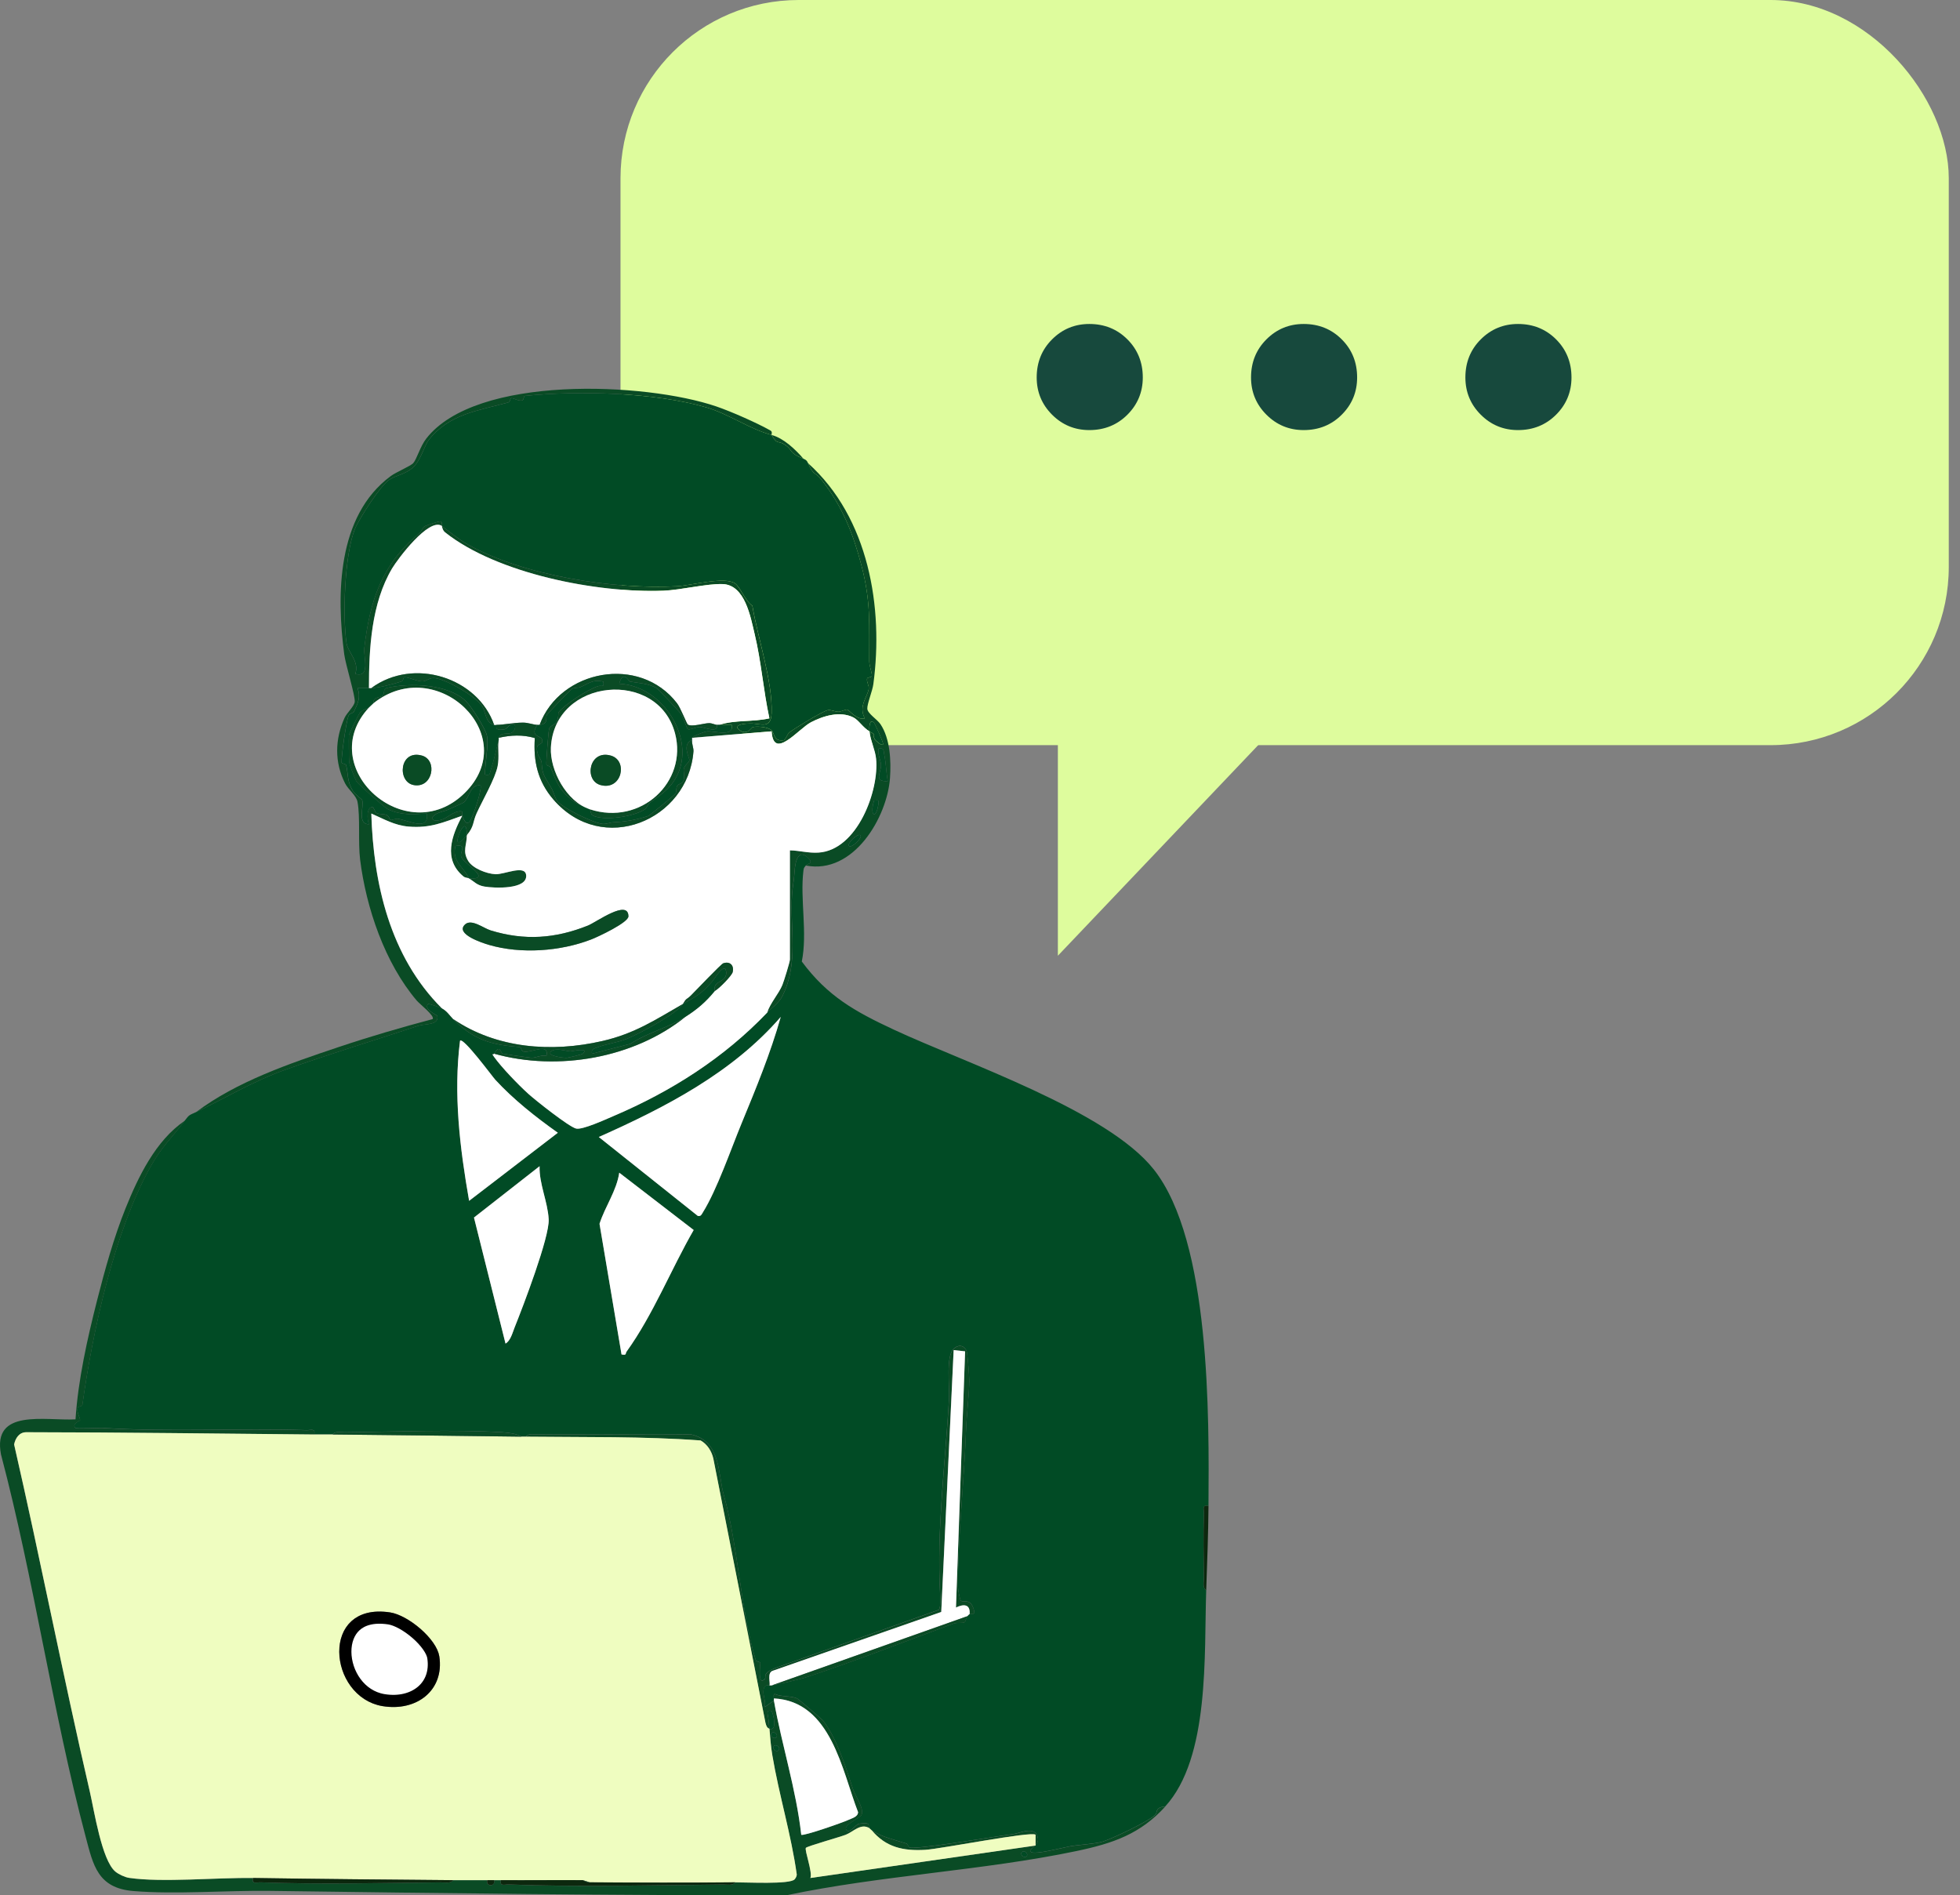
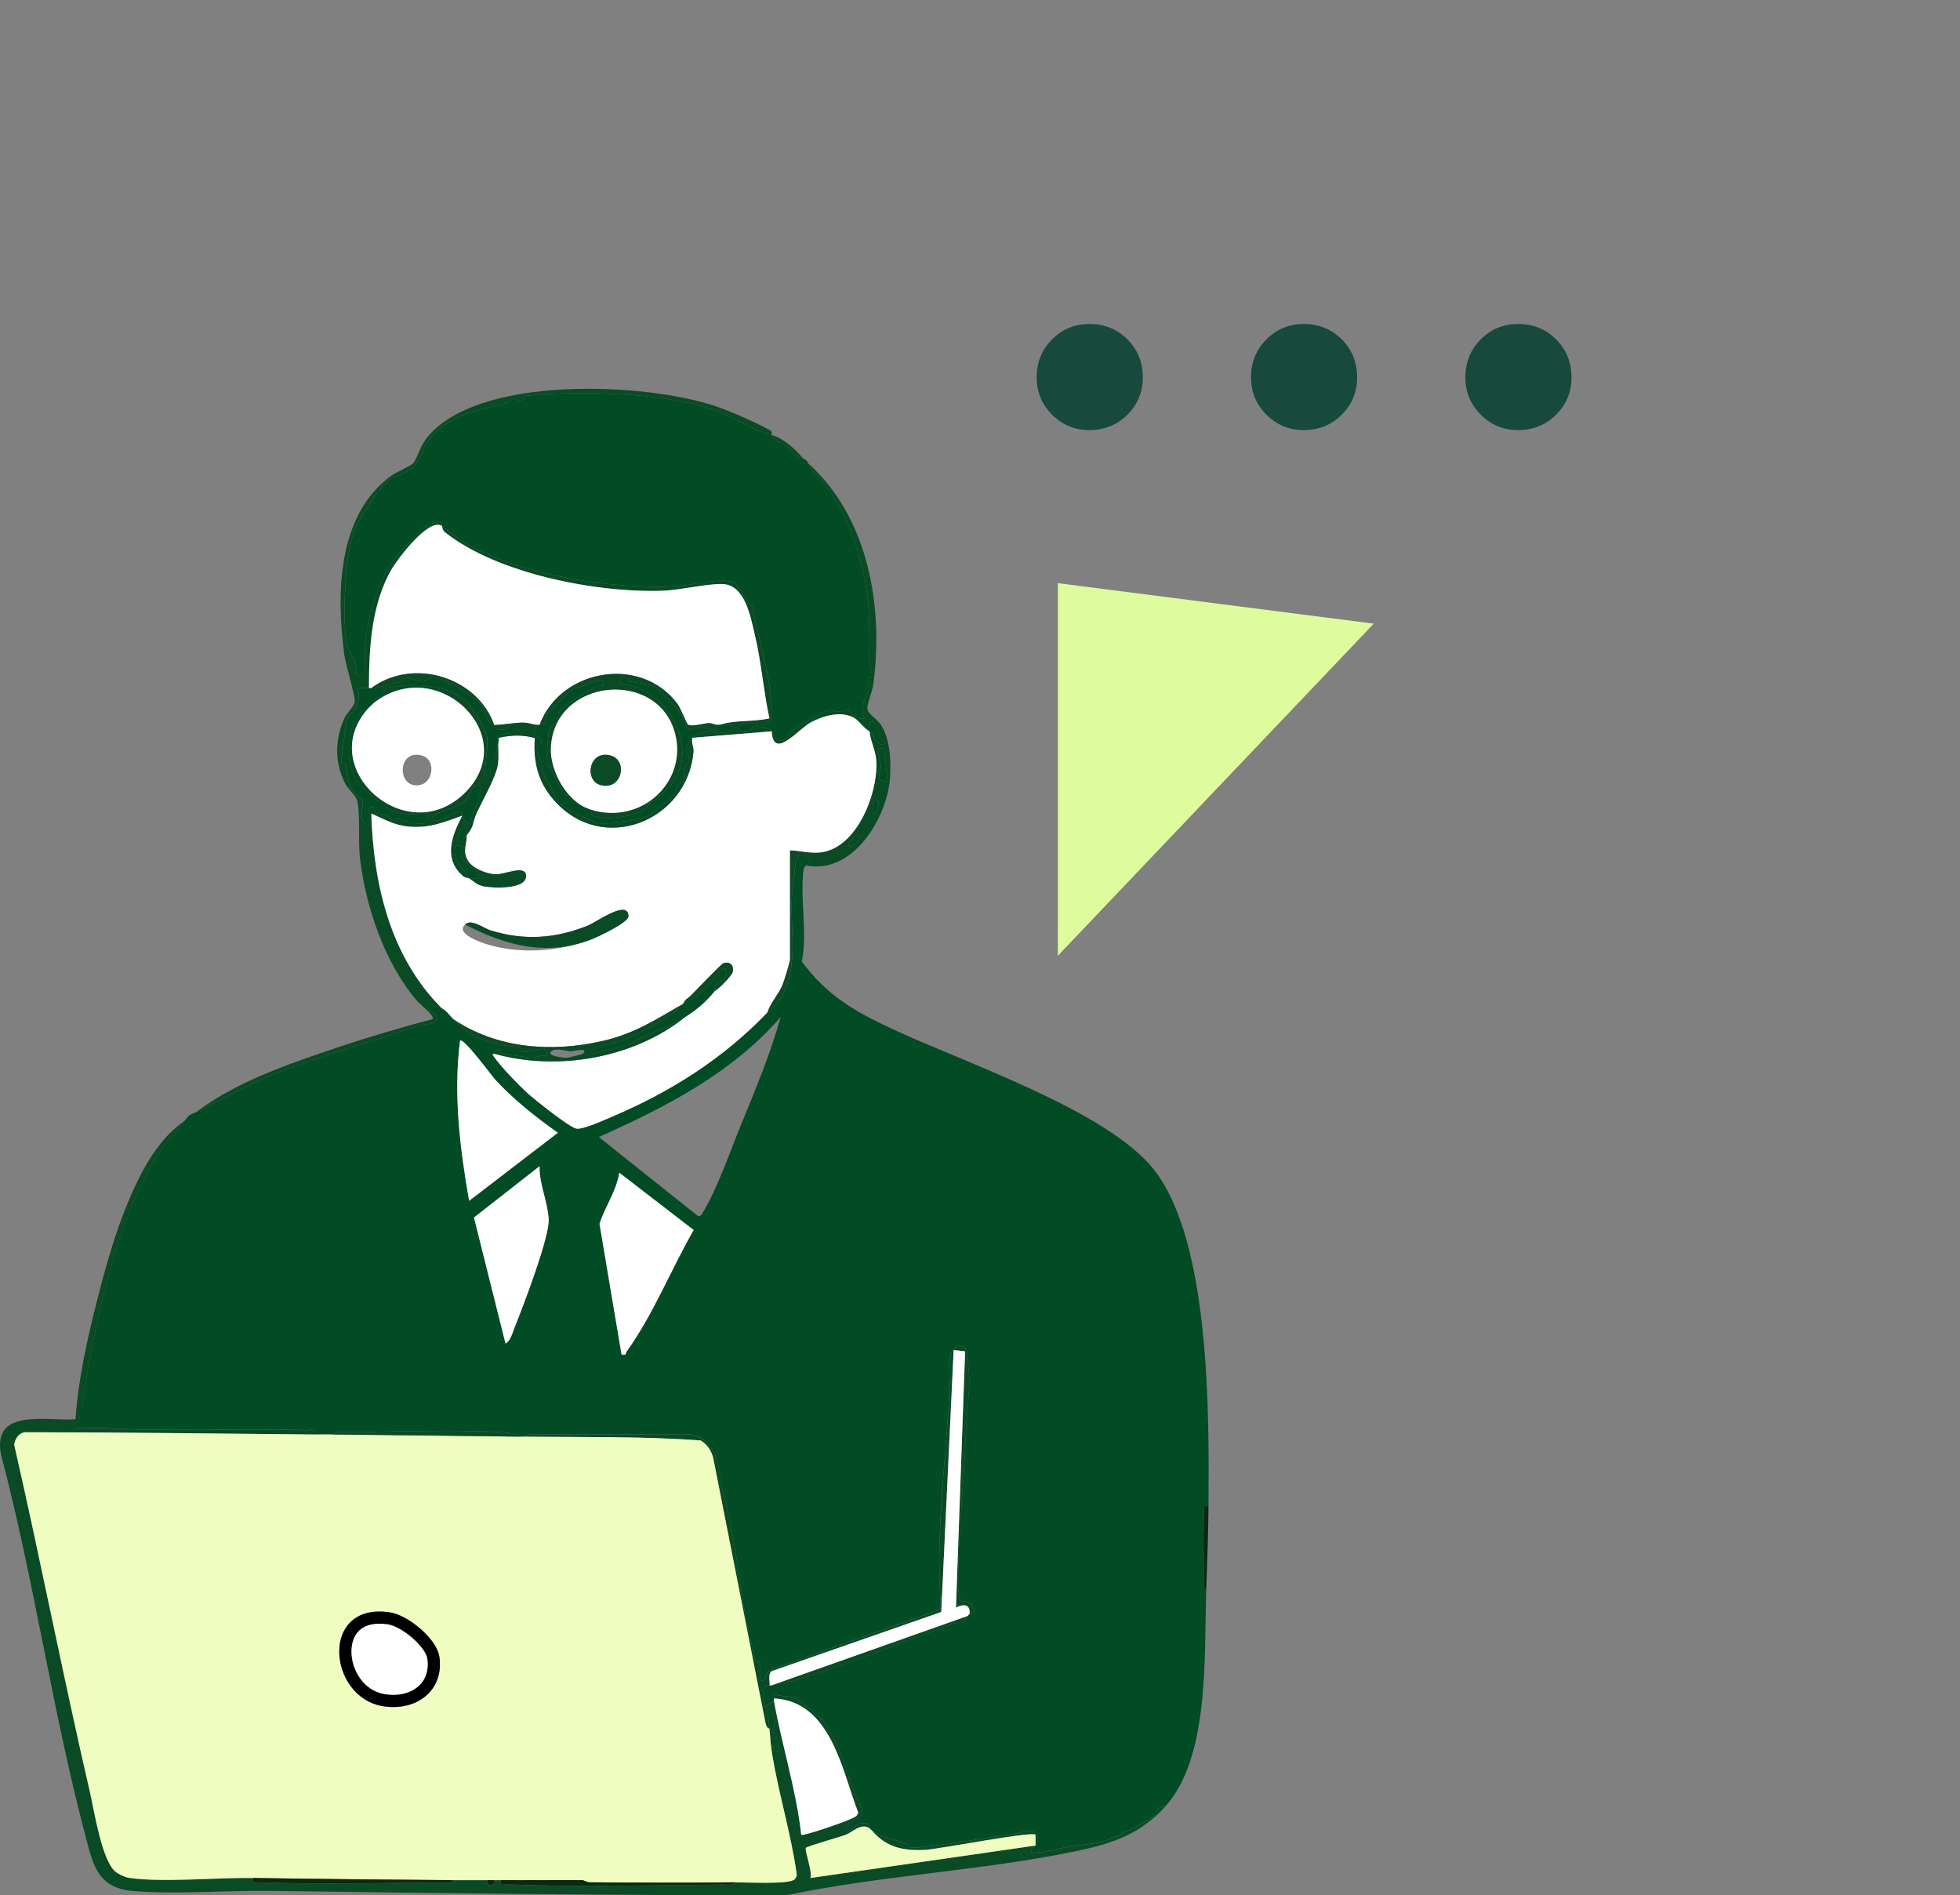
<svg xmlns="http://www.w3.org/2000/svg" width="121" height="117" viewBox="0 0 121 117" fill="none">
  <rect x="0" y="0" width="121" height="117" fill="#808080" stroke="none" />
-   <rect x="38.307" width="82" height="46" rx="11" fill="#DEFC9D" />
  <path d="M65.307 59V36L84.807 38.5L65.307 59Z" fill="#DEFC9D" />
  <path d="M90.465 23.3C90.465 22.367 90.781 21.583 91.415 20.95C92.048 20.317 92.815 20 93.715 20C94.648 20 95.431 20.317 96.065 20.95C96.698 21.583 97.015 22.367 97.015 23.3C97.015 24.2 96.698 24.967 96.065 25.6C95.431 26.233 94.648 26.55 93.715 26.55C92.815 26.55 92.048 26.233 91.415 25.6C90.781 24.967 90.465 24.2 90.465 23.3Z" fill="#17493D" />
  <path d="M77.232 23.3C77.232 22.367 77.549 21.583 78.182 20.95C78.816 20.317 79.582 20 80.482 20C81.416 20 82.199 20.317 82.832 20.95C83.466 21.583 83.782 22.367 83.782 23.3C83.782 24.2 83.466 24.967 82.832 25.6C82.199 26.233 81.416 26.55 80.482 26.55C79.582 26.55 78.816 26.233 78.182 25.6C77.549 24.967 77.232 24.2 77.232 23.3Z" fill="#17493D" />
  <path d="M64 23.3C64 22.367 64.317 21.583 64.95 20.95C65.583 20.317 66.35 20 67.25 20C68.183 20 68.967 20.317 69.6 20.95C70.233 21.583 70.55 22.367 70.55 23.3C70.55 24.2 70.233 24.967 69.6 25.6C68.967 26.233 68.183 26.55 67.25 26.55C66.35 26.55 65.583 26.233 64.95 25.6C64.317 24.967 64 24.2 64 23.3Z" fill="#17493D" />
  <g clip-path="url(#clip0_7357_14059)">
    <path d="M49.745 53.428C49.835 53.299 50.111 53.356 50.019 53.103C49.331 52.275 49.096 53.102 49.057 53.777C49.023 54.353 48.927 54.763 48.898 55.228C48.76 57.372 49.324 59.407 48.309 61.479C48.093 61.92 47.602 62.254 47.357 62.511C44.706 65.29 41.46 67.369 37.857 68.903C37.382 69.104 35.941 69.769 35.558 69.668C35.105 69.551 33.053 67.924 32.608 67.52C31.991 66.961 30.966 65.903 30.5 65.246C30.311 64.98 30.439 65.153 30.503 65.047C30.875 64.421 30.895 64.995 31.025 65.039C31.111 65.068 32.703 65.293 32.812 65.297C33.066 65.308 33.427 65.104 33.733 65.179C33.906 64.384 32.913 64.951 32.393 64.928C32.127 64.917 32.207 64.647 32.099 64.639C30.331 64.503 29.229 64.201 27.974 62.909C27.734 62.662 27.602 62.42 27.271 62.241C27.233 62.219 26.459 61.944 26.43 61.975C26.12 62.293 26.986 62.663 26.996 62.712C27.117 63.304 26.219 63.193 25.835 63.321C23.231 64.191 20.27 65.082 17.581 66.048C15.573 66.77 13.848 67.828 12.103 68.653C11.691 68.848 11.698 68.787 11.4 69.187C10.62 70.235 9.995 70.755 9.289 72.025C7.029 76.097 5.713 82.207 5.084 86.73C5.07 86.827 4.82 86.804 4.795 86.905C4.718 87.213 4.951 87.485 4.944 87.676C4.944 87.707 4.401 87.899 4.657 88.151C4.718 88.211 6.106 88.135 6.411 88.152C10.572 88.405 14.748 88.152 18.919 88.284C19.189 88.292 19.483 88.148 19.404 88.552C19.778 88.554 20.153 88.549 20.527 88.552C20.673 88.331 21.06 88.418 21.297 88.415C24.395 88.385 27.945 88.234 30.996 88.413C31.358 88.434 31.88 88.493 32.185 88.684C32.279 88.684 32.372 88.684 32.466 88.684C32.612 88.463 32.998 88.55 33.236 88.548C36.374 88.517 39.515 88.581 42.654 88.544C44.535 88.971 44.302 90.95 44.693 92.324C45.553 95.35 45.729 99.446 46.656 102.479C46.691 102.593 46.922 102.566 46.936 102.661C46.944 102.72 46.753 104.119 47.211 103.642C47.332 103.518 47.006 103.323 47.842 102.974L57.96 99.372C58.085 99.176 58.047 98.621 58.033 98.362C57.811 94.497 58.362 90.227 58.587 86.346C58.63 85.603 58.38 83.748 58.864 83.271C59.175 82.962 59.562 83.049 59.683 83.437C59.728 83.582 59.843 85.03 59.839 85.264C59.818 86.23 59.672 87.311 59.634 88.35C59.52 91.49 59.13 94.87 59.139 97.965C59.139 98.108 59.257 98.765 59.316 98.811C59.478 98.932 59.863 98.676 60.072 99.227C60.298 99.82 59.946 99.57 59.852 99.635C59.784 99.682 59.76 99.712 59.711 99.769C59.636 99.858 59.622 100.102 59.547 100.144C59.402 100.222 59.086 100.146 58.864 100.229C55.852 101.341 52.806 102.531 49.91 103.496C49.253 103.716 48.257 103.911 47.633 104.043H47.492C47.478 104.065 47.204 103.915 47.137 104.303C47.079 104.633 47.289 105.022 47.213 105.377L47.773 104.978C47.766 104.935 47.775 104.888 47.773 104.844C47.769 104.742 47.726 104.567 47.845 104.575C48.24 104.76 48.849 104.673 49.208 104.848C49.305 104.895 50.757 106.135 50.82 106.22C51.689 107.375 52.189 109.015 52.652 110.423C52.805 110.888 53.381 111.671 53.176 112.054C53.072 112.247 51.963 112.69 52.269 112.989C52.474 113.19 52.836 112.607 53.035 112.58C53.819 112.475 53.554 112.67 53.672 112.856C53.706 112.909 53.773 112.943 53.812 112.989C54.521 113.435 55.187 113.554 55.952 113.802C56.065 113.84 56.06 114.032 56.16 114.054C56.62 114.159 60.653 113.497 61.456 113.38C61.842 113.324 62.189 113.266 62.574 113.214C62.977 113.159 63.938 112.673 64.072 113.459C64.166 114.011 63.421 114.139 63.645 114.324C63.879 114.517 65.67 114.038 66.142 113.957C66.545 113.889 67.668 113.818 68.08 113.682C68.734 113.467 70.905 112.443 71.336 112.015C71.446 111.907 71.298 111.547 71.931 111.52C74.7 108.5 74.329 102.118 74.465 98.17C74.231 98.031 74.324 97.664 74.322 97.438C74.305 96.108 74.276 94.752 74.324 93.423C74.333 93.166 74.181 92.887 74.605 92.962C74.643 87.445 74.74 76.639 71.232 72.197C68.361 68.562 59.612 65.631 55.174 63.56C52.774 62.44 51.09 61.502 49.499 59.357C49.859 57.585 49.383 55.506 49.599 53.749C49.626 53.526 49.658 53.558 49.748 53.43L49.745 53.428ZM48.199 62.777C47.568 65.017 46.667 67.198 45.778 69.354C45.126 70.934 44.26 73.451 43.396 74.835C43.317 74.962 43.275 75.104 43.079 75.061L36.967 70.19C41.133 68.337 45.233 66.203 48.199 62.777ZM28.961 74.13C28.389 70.872 27.983 67.546 28.4 64.248C28.6 64.015 30.393 66.456 30.574 66.654C31.691 67.87 33.079 68.967 34.438 69.929L28.961 74.131V74.13ZM31.208 82.944L29.26 75.16L33.31 71.992C33.277 73.079 33.815 74.209 33.873 75.267C33.93 76.326 32.282 80.669 31.769 81.944C31.639 82.263 31.524 82.76 31.207 82.942L31.208 82.944ZM38.37 83.612L37.011 75.548C37.354 74.475 38.063 73.52 38.229 72.393L42.824 75.93C41.425 78.358 40.325 81.156 38.682 83.437C38.596 83.556 38.704 83.683 38.368 83.611L38.37 83.612Z" fill="#014B25" />
    <path d="M47.639 26.852C46.271 26.485 44.999 25.558 43.601 25.148C40.436 24.222 35.665 24.103 32.416 24.441C32.32 24.451 32.338 24.706 32.24 24.723C31.984 24.769 31.741 24.575 31.567 24.58C31.487 24.583 31.505 24.809 31.383 24.842C29.587 25.344 27.727 25.541 26.472 27.16C26.202 27.509 25.972 28.425 25.509 28.848C25.047 29.27 24.5 29.33 24.053 29.602C23.509 29.933 22.169 32.029 21.914 32.648C21.267 34.227 21.147 38.059 21.396 39.706C21.48 40.262 22.214 40.855 21.931 41.602C22.905 41.861 22.426 40.552 22.491 40.004C22.835 37.124 23.533 34.867 25.873 32.933C26.02 32.811 26.083 32.58 26.191 32.504C26.285 32.437 27.089 32.168 27.186 32.184C27.334 32.207 27.255 32.45 27.27 32.462C27.789 32.849 28.312 33.291 28.92 33.631C32.345 35.536 37.881 36.401 41.791 36.19C42.661 36.143 44.738 35.572 45.376 36.012C45.704 36.238 46.002 37.095 46.449 37.393C46.789 39.422 47.702 42.036 47.636 44.017C47.601 45.058 46.946 44.648 46.323 44.665C46.181 44.669 45.435 44.673 45.529 44.947C46.052 45.535 46.409 44.899 46.467 44.886C46.763 44.818 47.42 44.876 47.636 45.086C47.823 45.268 47.755 45.788 48.385 45.695C48.502 45.677 48.581 45.332 48.745 45.204C49.067 44.953 50.79 43.898 51.107 43.839C51.315 43.8 51.533 43.938 51.764 43.937C51.944 43.937 52.145 43.794 52.322 43.806C52.385 43.811 52.929 44.491 53.393 44.347C52.974 43.597 53.565 43.013 53.632 42.522C53.66 42.312 53.489 42.105 53.528 41.895C53.544 41.802 53.81 41.818 53.824 41.727C53.848 41.553 53.665 41.124 53.664 40.811C53.653 38.49 53.773 37.148 53.173 34.871C52.701 33.077 52.05 31.283 50.677 29.571C50.309 29.112 50.247 29.417 49.883 28.588C49.819 28.44 49.758 28.382 49.602 28.321C48.666 27.949 48.984 27.818 48.468 27.462C48.034 27.162 47.996 27.501 47.636 26.852H47.639Z" fill="#014B25" />
    <path d="M11.403 69.189C9.606 70.409 8.531 72.656 7.75 74.596C7.034 76.374 6.465 78.417 5.994 80.272C5.388 82.659 4.822 85.177 4.662 87.62C2.772 87.72 -0.49 86.929 0.062 89.79C2.108 97.538 3.241 105.673 5.291 113.397C5.751 115.131 6.025 116.559 8.237 116.739C10.855 116.953 13.982 116.693 16.675 116.729C27.292 116.872 37.921 117.009 48.55 117C54.4 115.765 60.638 115.488 66.463 114.268C68.754 113.788 70.404 113.202 71.936 111.526C71.303 111.552 71.451 111.911 71.341 112.02C70.91 112.449 68.738 113.472 68.085 113.687C67.673 113.824 66.55 113.895 66.147 113.963C65.674 114.043 63.883 114.523 63.649 114.329C63.416 114.135 64.171 114.016 64.076 113.464C63.942 112.678 62.982 113.166 62.578 113.219C62.193 113.272 61.848 113.328 61.461 113.385C60.657 113.503 56.625 114.163 56.164 114.059C56.066 114.036 56.07 113.844 55.956 113.808C55.192 113.559 54.525 113.44 53.817 112.995C54.696 114.038 55.759 114.272 57.116 114.195C58.059 114.142 63.687 113.03 63.929 113.262V113.929L50.025 115.933C50.177 115.596 49.65 114.202 49.748 114.072C49.824 113.972 51.838 113.408 52.205 113.266C52.675 113.084 53.14 112.526 53.675 112.861C53.557 112.674 53.821 112.48 53.038 112.586C52.839 112.612 52.476 113.195 52.273 112.995C51.966 112.695 53.077 112.253 53.179 112.059C53.384 111.675 52.808 110.893 52.655 110.428C52.194 109.02 51.692 107.38 50.824 106.225C50.76 106.141 49.307 104.9 49.212 104.853C48.852 104.678 48.243 104.765 47.848 104.581C47.729 104.573 47.771 104.748 47.777 104.849C51.313 105.03 51.982 109.328 52.971 111.869C52.963 112.169 52.594 112.242 52.365 112.352C52.049 112.503 49.563 113.373 49.463 113.264C49.153 110.464 48.264 107.745 47.777 104.983L47.216 105.383C47.292 105.027 47.082 104.638 47.14 104.308C47.209 103.92 47.482 104.07 47.496 104.049C47.581 103.923 47.314 103.24 47.729 103.135L58.105 99.514L58.871 83.347L59.577 83.425L59.013 99.241C59.477 99.01 59.905 99.019 59.855 99.642C59.949 99.578 60.302 99.827 60.075 99.233C59.866 98.684 59.481 98.939 59.319 98.817C59.259 98.772 59.142 98.114 59.142 97.971C59.134 94.876 59.523 91.497 59.637 88.356C59.675 87.318 59.821 86.236 59.842 85.271C59.848 85.037 59.733 83.589 59.686 83.444C59.565 83.056 59.179 82.969 58.867 83.278C58.383 83.755 58.633 85.609 58.59 86.353C58.365 90.234 57.814 94.503 58.036 98.368C58.052 98.628 58.088 99.181 57.963 99.379L47.846 102.98C47.009 103.331 47.335 103.525 47.215 103.649C46.755 104.126 46.947 102.726 46.939 102.668C46.925 102.573 46.695 102.599 46.659 102.486C45.732 99.452 45.556 95.356 44.696 92.331C44.305 90.958 44.539 88.98 42.657 88.55C39.517 88.586 36.377 88.522 33.239 88.554C33.002 88.557 32.615 88.469 32.469 88.691C36.059 88.734 39.682 88.663 43.248 88.925C43.666 89.16 43.934 89.594 44.034 90.046L47.252 106.353C47.296 106.502 47.32 106.658 47.497 106.721C47.469 106.38 47.455 106.169 47.387 105.82C47.337 105.557 47.555 105.579 47.635 105.653C47.726 105.736 48.018 106.903 47.497 106.721C47.539 107.217 47.581 107.794 47.675 108.355C48.089 110.822 48.842 113.246 49.185 115.729C49.174 115.838 49.126 115.932 49.054 116.016C48.777 116.344 46.044 116.198 45.389 116.203C45.243 116.424 44.856 116.337 44.619 116.34C40.304 116.382 35.699 116.499 31.408 116.337C31.137 116.326 30.844 116.475 30.923 116.07C30.783 116.07 30.642 116.07 30.502 116.07C30.611 116.495 29.956 116.468 30.08 116.07C29.384 116.064 28.674 116.075 27.973 116.07C27.827 116.29 27.441 116.203 27.203 116.206C23.576 116.242 19.707 116.34 16.099 116.203C15.828 116.193 15.535 116.341 15.614 115.936C13.398 115.903 10.001 116.225 7.969 115.928C7.705 115.889 7.315 115.706 7.116 115.538C6.277 114.832 5.813 111.776 5.546 110.621C3.894 103.491 2.502 96.304 0.869 89.171C0.947 88.791 1.182 88.407 1.633 88.418C7.56 88.423 13.482 88.506 19.407 88.558C19.486 88.155 19.192 88.3 18.922 88.291C14.751 88.159 10.576 88.411 6.414 88.159C6.109 88.14 4.721 88.216 4.66 88.157C4.405 87.906 4.946 87.713 4.947 87.683C4.954 87.493 4.721 87.22 4.798 86.911C4.823 86.811 5.074 86.834 5.088 86.736C5.716 82.214 7.033 76.104 9.293 72.032C9.998 70.761 10.623 70.241 11.403 69.194V69.189ZM47.64 106.986C47.794 106.84 48.073 107.106 47.92 107.252C47.767 107.397 47.487 107.131 47.64 106.986ZM47.781 107.786C47.934 107.641 48.214 107.907 48.061 108.052C47.907 108.198 47.628 107.932 47.781 107.786ZM63.09 114.33C63.243 114.185 63.523 114.451 63.37 114.596C63.216 114.742 62.937 114.476 63.09 114.33Z" fill="#0A4B25" />
    <path d="M47.639 26.852C47.607 26.793 47.716 26.663 47.556 26.572C46.731 26.107 45.132 25.401 44.224 25.091C39.846 23.596 29.387 23.123 26.315 27.075C25.942 27.553 25.733 28.335 25.515 28.585C25.346 28.779 24.47 29.131 24.117 29.393C20.787 31.862 20.77 36.735 21.251 40.391C21.335 41.03 21.942 42.967 21.899 43.33C21.867 43.602 21.411 44.009 21.271 44.316C20.675 45.63 20.641 47.051 21.302 48.356C21.498 48.745 21.992 49.101 22.069 49.497C22.25 50.43 22.097 51.982 22.233 53.079C22.603 56.03 23.754 59.451 25.732 61.773C25.907 61.979 26.859 62.717 26.71 62.911C24.75 63.432 22.798 64 20.879 64.646C17.871 65.657 14.611 66.763 12.103 68.655C13.849 67.83 15.573 66.773 17.582 66.051C20.27 65.084 23.231 64.194 25.835 63.324C26.219 63.196 27.117 63.306 26.996 62.714C26.986 62.666 26.121 62.296 26.43 61.978C26.459 61.947 27.234 62.224 27.272 62.244C24.063 59.038 23.05 54.538 22.919 50.224C23.691 50.559 24.346 50.956 25.23 51.03C26.552 51.14 27.356 50.773 28.537 50.356C28.504 50.287 28.62 50.087 28.458 50.082C27.96 50.069 27.619 50.521 27.195 50.617C27.026 50.656 26.632 50.729 26.711 50.424C26.975 50.12 27.395 50.114 27.733 49.953C27.983 49.832 28.377 49.673 28.58 49.563C28.978 49.348 28.995 48.391 29.66 48.487C29.792 48.621 29.183 50.563 28.956 50.756C28.728 50.949 28.59 50.473 28.537 50.356C27.887 51.567 27.332 53.05 28.604 54.103C28.724 54.202 28.895 54.189 28.958 54.229C28.615 53.492 27.876 53.176 28.116 52.225C28.895 52.094 28.351 52.594 28.473 52.9C28.645 53.329 30.441 54.312 28.96 54.229C29.291 54.443 29.442 54.653 29.905 54.732C30.511 54.836 32.562 54.923 32.48 54.031C32.42 53.359 31.13 53.998 30.579 53.968C30.028 53.939 29.18 53.611 28.902 53.149C28.532 52.535 28.816 52.189 28.819 51.558C28.752 51.638 28.385 52.109 28.258 51.958C28.132 51.807 28.826 50.18 28.819 51.558C29.29 50.995 29.169 50.764 29.426 50.2C29.786 49.414 30.573 48.061 30.721 47.291C30.832 46.717 30.715 46.203 30.784 45.683C30.615 46.304 30.494 46.939 30.288 47.554C30.209 47.787 30.277 47.872 29.942 47.819C29.921 47.212 30.185 45.908 30.05 45.382C29.932 44.923 29.099 43.609 28.752 43.275C27.66 42.225 25.297 42.127 23.858 42.473C23.659 42.521 23.732 42.808 23.636 42.923C23.495 43.093 23.005 42.973 23.058 43.411C26.954 40.311 32.289 45.415 28.68 48.958C25.062 52.509 19.358 47.36 22.777 43.679C22.603 43.766 22.315 43.852 22.204 44.004C22.127 44.109 21.549 45.287 21.538 45.385C21.515 45.593 21.535 46.846 21.555 47.066C21.566 47.189 21.909 48.082 21.993 48.229C22.101 48.415 23.758 49.876 23.955 49.965C24.804 50.344 25.438 50.268 26.35 50.221C26.478 51.312 25.335 50.692 24.606 50.55C24.409 50.511 24.219 50.632 24.127 50.618C24.014 50.602 24.049 50.392 23.869 50.312C23.68 50.228 23.389 50.28 23.233 50.185C23.134 50.125 23.087 49.828 22.987 49.824C22.605 49.806 22.659 50.637 22.774 50.89C22.028 50.856 22.482 49.835 22.354 49.383C22.34 49.332 21.934 49.068 21.784 48.825C21.411 48.225 21.501 47.782 21.369 47.239C21.344 47.134 21.091 47.154 21.087 47.073C21.066 46.681 21.365 44.569 21.514 44.18C21.57 44.032 21.803 44.029 21.847 43.937C22.094 43.413 22.274 43.044 22.073 42.477C22.306 42.477 22.541 42.471 22.774 42.477C22.774 40.03 22.921 37.25 24.204 35.088C24.54 34.523 26.458 31.946 27.269 32.46C27.289 32.472 27.293 32.718 27.473 32.861C30.684 35.411 36.852 36.623 40.962 36.465C42.04 36.423 43.646 36.021 44.613 36.056C45.997 36.107 46.335 38.104 46.583 39.136C46.995 40.852 47.123 42.624 47.495 44.344C46.482 44.577 45.371 44.429 44.405 44.747C44.655 44.772 44.924 44.728 45.177 44.747C45.296 45.533 44.121 45.102 43.646 45.151C43.484 45.167 42.775 45.431 42.719 45.549L47.633 45.148C47.744 46.975 49.292 44.989 50.063 44.588C50.829 44.188 51.856 43.879 52.68 44.291C53.006 44.454 53.276 44.925 53.674 45.149C53.662 45.011 53.636 44.32 53.952 44.616C54.005 44.667 54.566 45.892 54.516 45.95C54.404 46.074 54.015 45.675 54 45.642C53.789 45.221 54.147 45.415 53.674 45.149C53.721 45.703 54.018 46.261 54.077 46.835C54.279 48.783 52.926 52.486 50.519 52.634C49.892 52.673 49.365 52.507 48.758 52.495V59.24C48.758 59.385 48.384 60.583 48.294 60.803C48.066 61.355 47.541 61.924 47.354 62.512C47.598 62.256 48.089 61.921 48.305 61.48C49.32 59.408 48.756 57.373 48.894 55.229C48.923 54.764 49.019 54.355 49.053 53.779C49.092 53.103 49.328 52.276 50.015 53.105C50.107 53.358 49.831 53.3 49.741 53.43C52.703 54.009 54.774 50.442 54.944 48.026C55.017 46.99 54.957 45.596 54.354 44.703C54.151 44.405 53.561 44.049 53.543 43.755C53.525 43.461 53.861 42.649 53.915 42.24C54.551 37.512 53.644 31.968 49.88 28.588C50.245 29.417 50.306 29.111 50.675 29.571C52.046 31.283 52.698 33.077 53.17 34.871C53.771 37.148 53.65 38.492 53.661 40.811C53.662 41.124 53.845 41.554 53.821 41.727C53.809 41.818 53.542 41.8 53.525 41.895C53.488 42.105 53.657 42.312 53.629 42.522C53.564 43.013 52.971 43.597 53.39 44.347C52.927 44.491 52.383 43.81 52.319 43.806C52.14 43.792 51.941 43.935 51.761 43.937C51.53 43.937 51.314 43.8 51.105 43.839C50.788 43.898 49.065 44.953 48.742 45.204C48.578 45.332 48.499 45.677 48.382 45.695C47.753 45.788 47.82 45.268 47.633 45.086C47.417 44.877 46.761 44.818 46.464 44.886C46.406 44.899 46.049 45.535 45.527 44.947C45.434 44.673 46.179 44.669 46.321 44.665C46.943 44.648 47.598 45.058 47.633 44.017C47.701 42.036 46.786 39.421 46.446 37.393C45.999 37.095 45.701 36.238 45.373 36.012C44.735 35.572 42.658 36.143 41.788 36.19C37.877 36.402 32.343 35.537 28.918 33.631C28.308 33.291 27.785 32.849 27.268 32.462C27.252 32.45 27.329 32.207 27.183 32.184C27.086 32.168 26.282 32.437 26.188 32.504C26.08 32.58 26.018 32.811 25.871 32.933C23.531 34.867 22.832 37.124 22.488 40.004C22.422 40.552 22.902 41.861 21.928 41.602C22.211 40.855 21.477 40.262 21.393 39.706C21.143 38.06 21.264 34.227 21.912 32.648C22.166 32.029 23.507 29.933 24.051 29.602C24.498 29.329 25.043 29.271 25.507 28.848C25.97 28.424 26.2 27.509 26.469 27.16C27.723 25.541 29.584 25.342 31.38 24.842C31.502 24.809 31.484 24.583 31.564 24.58C31.737 24.575 31.98 24.769 32.237 24.723C32.336 24.706 32.317 24.452 32.413 24.441C35.662 24.104 40.432 24.222 43.598 25.148C44.997 25.558 46.269 26.485 47.636 26.852C47.996 27.501 48.034 27.162 48.468 27.462C48.982 27.82 48.666 27.951 49.602 28.321C49.098 27.737 48.378 27.051 47.636 26.852H47.639ZM54.242 46.217C54.594 46.137 54.544 46.372 54.593 46.61C54.701 47.136 54.709 47.691 54.802 48.22C53.901 48.269 54.409 47.685 54.388 47.225C54.372 46.904 54.166 46.569 54.242 46.219V46.217ZM53.96 49.422C54.198 49.419 54.267 49.347 54.232 49.612C54.095 50.641 53.664 50.366 53.96 49.422ZM52.416 52.227C52.261 52.082 52.961 51.414 53.117 51.561C53.273 51.708 52.572 52.374 52.416 52.227Z" fill="#0A4B25" />
    <path d="M74.606 92.961C74.182 92.886 74.335 93.165 74.325 93.422C74.279 94.751 74.306 96.106 74.323 97.436C74.325 97.662 74.233 98.03 74.465 98.169C74.526 96.438 74.593 94.692 74.606 92.961Z" fill="#0C280E" />
    <path d="M15.617 115.933C19.729 115.996 23.854 116.032 27.976 116.067C28.678 116.072 29.389 116.062 30.083 116.067C30.224 116.067 30.364 116.067 30.505 116.067C30.645 116.067 30.786 116.067 30.926 116.067C32.61 116.078 34.299 116.056 35.983 116.067L36.404 116.201C39.397 116.221 42.401 116.229 45.394 116.201C46.048 116.194 48.782 116.341 49.059 116.013C49.13 115.928 49.178 115.836 49.19 115.726C48.846 113.242 48.093 110.818 47.68 108.352C47.586 107.792 47.544 107.216 47.502 106.718C47.325 106.657 47.301 106.499 47.257 106.351L44.039 90.043C43.939 89.592 43.669 89.157 43.253 88.922C39.686 88.66 36.063 88.731 32.474 88.688C32.38 88.688 32.287 88.688 32.193 88.688C28.3 88.642 24.416 88.589 20.535 88.554C20.161 88.552 19.786 88.557 19.412 88.554C13.488 88.502 7.564 88.419 1.638 88.414C1.187 88.403 0.952 88.787 0.873 89.167C2.506 96.3 3.899 103.487 5.55 110.616C5.817 111.772 6.283 114.829 7.12 115.533C7.32 115.702 7.709 115.885 7.973 115.924C10.005 116.222 13.402 115.898 15.619 115.932L15.617 115.933ZM24.081 99.538C25.195 99.706 26.956 101.169 27.12 102.254C27.437 104.343 25.728 105.671 23.614 105.323C20.245 104.765 19.711 98.88 24.079 99.538H24.081Z" fill="#EFFDC0" />
    <path d="M53.679 45.148C53.282 44.923 53.011 44.453 52.686 44.289C51.864 43.878 50.836 44.187 50.069 44.586C49.297 44.987 47.75 46.974 47.639 45.146L42.724 45.547C42.712 45.575 42.728 45.633 42.724 45.681C42.703 45.928 42.828 46.169 42.812 46.391C42.478 50.646 37.193 52.87 34.161 49.349C33.201 48.236 32.92 47.001 33.019 45.561C32.267 45.34 31.544 45.379 30.787 45.546C30.774 45.581 30.793 45.633 30.787 45.68C30.718 46.201 30.833 46.715 30.724 47.288C30.575 48.058 29.788 49.411 29.429 50.197C29.171 50.761 29.293 50.994 28.822 51.555C28.819 52.186 28.535 52.533 28.905 53.146C29.183 53.609 30.039 53.936 30.582 53.966C31.124 53.995 32.423 53.356 32.483 54.029C32.563 54.922 30.514 54.833 29.909 54.729C29.445 54.649 29.294 54.44 28.963 54.226C28.899 54.186 28.728 54.2 28.608 54.101C27.337 53.046 27.892 51.563 28.541 50.353C27.36 50.771 26.557 51.136 25.234 51.027C24.35 50.954 23.695 50.557 22.924 50.221C23.054 54.535 24.069 59.034 27.276 62.241C27.606 62.42 27.738 62.661 27.979 62.909C30.66 64.73 34.053 64.987 37.197 64.262C39.195 63.801 40.459 62.952 42.165 61.975C42.391 61.575 42.362 61.742 42.661 61.448C42.96 61.154 44.518 59.508 44.654 59.464C45.09 59.32 45.33 59.621 45.233 60.01C45.178 60.23 44.405 61.019 44.131 61.174C43.575 61.857 43.036 62.313 42.306 62.777C39.15 65.314 34.458 66.15 30.507 65.047C30.445 65.151 30.316 64.98 30.504 65.246C30.971 65.901 31.995 66.961 32.612 67.52C33.058 67.924 35.11 69.551 35.562 69.668C35.946 69.769 37.387 69.104 37.862 68.902C41.465 67.369 44.71 65.29 47.362 62.511C47.549 61.923 48.075 61.353 48.302 60.801C48.392 60.582 48.766 59.384 48.766 59.238V52.494C49.375 52.506 49.9 52.672 50.527 52.633C52.935 52.486 54.288 48.781 54.086 46.834C54.027 46.26 53.729 45.701 53.682 45.148H53.679ZM28.712 57.067C29.11 56.704 29.844 57.3 30.292 57.438C32.382 58.079 34.286 57.944 36.3 57.137C36.808 56.934 38.793 55.476 38.796 56.569C38.796 56.952 36.923 57.831 36.5 57.995C34.589 58.733 32.166 58.907 30.194 58.333C29.789 58.216 28.069 57.658 28.712 57.069V57.067Z" fill="white" />
-     <path d="M48.199 62.777C45.232 66.203 41.133 68.336 36.967 70.19L43.079 75.061C43.275 75.104 43.316 74.963 43.396 74.835C44.26 73.451 45.126 70.934 45.778 69.354C46.667 67.197 47.568 65.018 48.199 62.777Z" fill="white" />
    <path d="M38.369 83.612C38.705 83.684 38.597 83.557 38.682 83.438C40.324 81.156 41.426 78.358 42.824 75.932L38.23 72.394C38.064 73.521 37.354 74.476 37.011 75.549L38.37 83.613L38.369 83.612Z" fill="white" />
    <path d="M28.961 74.13L34.438 69.928C33.077 68.965 31.691 67.869 30.574 66.653C30.393 66.456 28.599 64.014 28.4 64.246C27.983 67.544 28.389 70.87 28.961 74.128V74.13Z" fill="white" />
    <path d="M31.207 82.944C31.525 82.762 31.642 82.263 31.77 81.945C32.282 80.671 33.934 76.371 33.873 75.269C33.813 74.166 33.278 73.08 33.311 71.993L29.261 75.162L31.209 82.945L31.207 82.944Z" fill="white" />
    <path d="M47.778 104.848C47.78 104.892 47.771 104.939 47.778 104.982C48.266 107.744 49.153 110.463 49.465 113.262C49.565 113.372 52.051 112.503 52.367 112.35C52.596 112.241 52.964 112.167 52.973 111.868C51.983 109.326 51.314 105.028 47.778 104.848Z" fill="white" />
    <path d="M59.859 99.638C59.91 99.017 59.483 99.007 59.017 99.237L59.581 83.421L58.875 83.343L58.109 99.51L47.733 103.131C47.319 103.236 47.586 103.919 47.5 104.045H47.641L59.719 99.771C59.768 99.713 59.792 99.684 59.859 99.637V99.638Z" fill="white" />
    <path d="M53.679 112.861C53.142 112.524 52.679 113.084 52.209 113.266C51.842 113.408 49.828 113.972 49.753 114.072C49.654 114.202 50.181 115.596 50.029 115.933L63.932 113.929V113.262C63.691 113.03 58.063 114.142 57.12 114.195C55.762 114.271 54.698 114.039 53.821 112.995C53.782 112.948 53.714 112.915 53.681 112.861H53.679Z" fill="#EFFDC0" />
    <path d="M44.129 61.175C44.403 61.022 45.176 60.233 45.231 60.011C45.328 59.622 45.087 59.321 44.652 59.465C44.515 59.511 42.945 61.166 42.659 61.449C42.372 61.733 42.39 61.578 42.163 61.976C40.458 62.953 39.193 63.804 37.194 64.263C34.051 64.988 30.658 64.731 27.977 62.911C29.232 64.202 30.333 64.504 32.101 64.641C32.208 64.648 32.13 64.919 32.395 64.929C32.915 64.951 33.91 64.385 33.736 65.181C33.429 65.106 33.068 65.309 32.814 65.298C32.706 65.294 31.113 65.07 31.028 65.04C30.897 64.995 30.877 64.423 30.505 65.048C34.454 66.151 39.147 65.316 42.303 62.778C41.245 63.449 40.007 63.726 38.92 64.436L36.545 65.048C36.49 64.754 36.683 64.735 36.899 64.651C37.455 64.437 38.122 64.367 38.728 64.119C39.523 63.794 41.844 62.54 42.163 61.976C43.063 61.46 43.262 61.388 43.992 60.571C44.037 60.522 44.808 59.257 44.833 60.042C44.848 60.528 44.342 60.546 44.171 60.816C44.081 60.958 44.151 61.149 44.13 61.175H44.129ZM34.017 64.916C34.287 64.651 34.953 64.896 35.226 64.903C35.292 64.904 36.412 64.636 35.982 65.046C35.935 65.09 35.103 65.301 34.946 65.302C34.845 65.304 33.729 65.198 34.017 64.916Z" fill="#0A4B25" />
    <path d="M20.532 88.554C24.413 88.589 28.297 88.641 32.19 88.688C31.884 88.497 31.363 88.438 31 88.417C27.951 88.237 24.399 88.388 21.302 88.419C21.064 88.422 20.676 88.334 20.532 88.556V88.554Z" fill="#0A4B25" />
    <path d="M47.639 104.046C48.263 103.913 49.259 103.718 49.916 103.499C52.811 102.534 55.858 101.343 58.869 100.232C59.091 100.15 59.408 100.225 59.552 100.146C59.628 100.105 59.642 99.86 59.717 99.772L47.639 104.046Z" fill="#0A4B25" />
    <path d="M30.925 116.066C30.846 116.471 31.14 116.322 31.41 116.333C35.7 116.495 40.306 116.378 44.62 116.336C44.858 116.333 45.246 116.421 45.391 116.199C42.4 116.227 39.394 116.219 36.402 116.199C36.164 116.198 36.003 116.066 35.98 116.066C34.296 116.055 32.607 116.076 30.923 116.066H30.925Z" fill="#0C280E" />
    <path d="M15.617 115.933C15.539 116.338 15.832 116.19 16.102 116.201C19.71 116.337 23.579 116.239 27.206 116.203C27.444 116.201 27.832 116.289 27.977 116.067C23.855 116.032 19.73 115.996 15.617 115.933Z" fill="#0C280E" />
    <path d="M47.499 106.717C48.02 106.899 47.728 105.732 47.636 105.649C47.556 105.576 47.339 105.554 47.389 105.816C47.456 106.163 47.471 106.376 47.499 106.717Z" fill="#014B25" />
    <path d="M30.084 116.066C29.96 116.464 30.614 116.491 30.505 116.066C30.365 116.066 30.224 116.066 30.084 116.066Z" fill="#0C280E" />
    <path d="M47.641 106.986C47.487 107.131 47.767 107.397 47.92 107.252C48.074 107.106 47.794 106.84 47.641 106.986Z" fill="#014B25" />
    <path d="M47.781 107.786C47.628 107.932 47.908 108.198 48.061 108.052C48.214 107.907 47.934 107.641 47.781 107.786Z" fill="#014B25" />
    <path d="M63.09 114.33C62.937 114.476 63.216 114.742 63.37 114.596C63.523 114.451 63.243 114.185 63.09 114.33Z" fill="#014B25" />
    <path d="M54.242 46.217C54.165 46.568 54.373 46.903 54.388 47.224C54.409 47.684 53.902 48.268 54.803 48.219C54.71 47.691 54.702 47.134 54.593 46.609C54.544 46.371 54.596 46.136 54.242 46.216V46.217Z" fill="#014B25" />
    <path d="M53.678 45.148C54.152 45.414 53.792 45.22 54.004 45.641C54.02 45.673 54.409 46.073 54.52 45.949C54.571 45.891 54.011 44.664 53.957 44.614C53.639 44.319 53.666 45.011 53.678 45.148Z" fill="#014B25" />
    <path d="M52.416 52.226C52.572 52.372 53.27 51.705 53.117 51.561C52.964 51.416 52.262 52.082 52.416 52.226Z" fill="#014B25" />
    <path d="M53.96 49.422C53.664 50.365 54.095 50.642 54.231 49.611C54.267 49.347 54.199 49.418 53.96 49.422Z" fill="#014B25" />
    <path d="M30.504 44.748C29.959 44.617 29.987 43.973 29.784 43.629C29.419 43.011 27.585 41.954 26.856 41.863C26.492 41.818 26.372 42.048 26.088 42.06C25.764 42.073 25.221 41.792 24.968 41.808C24.887 41.814 24.909 42.03 24.784 42.069C24.253 42.235 23.443 42.457 22.92 42.477C22.874 42.478 22.826 42.477 22.78 42.477C22.547 42.473 22.312 42.478 22.079 42.477C22.28 43.044 22.1 43.413 21.852 43.937C21.809 44.029 21.577 44.033 21.519 44.18C21.37 44.569 21.07 46.682 21.092 47.073C21.096 47.154 21.349 47.133 21.375 47.239C21.507 47.781 21.417 48.225 21.789 48.825C21.939 49.067 22.346 49.332 22.36 49.383C22.486 49.833 22.032 50.856 22.78 50.89C22.665 50.637 22.608 49.805 22.992 49.824C23.092 49.829 23.141 50.126 23.238 50.185C23.394 50.28 23.684 50.228 23.875 50.312C24.055 50.391 24.02 50.602 24.132 50.618C24.225 50.632 24.413 50.511 24.611 50.55C25.34 50.693 26.483 51.312 26.355 50.221C25.443 50.268 24.809 50.344 23.96 49.965C23.764 49.876 22.107 48.416 21.998 48.229C21.914 48.082 21.571 47.189 21.56 47.066C21.54 46.846 21.521 45.593 21.543 45.384C21.553 45.285 22.132 44.108 22.209 44.003C22.32 43.854 22.608 43.765 22.783 43.678C22.829 43.628 23.016 43.449 23.064 43.411C23.01 42.973 23.501 43.093 23.641 42.923C23.736 42.808 23.664 42.521 23.863 42.473C25.301 42.125 27.665 42.224 28.757 43.275C29.104 43.609 29.939 44.923 30.056 45.382C30.191 45.908 29.926 47.213 29.947 47.819C30.282 47.872 30.215 47.787 30.293 47.554C30.5 46.939 30.621 46.304 30.789 45.682C30.795 45.636 30.777 45.584 30.789 45.549C30.914 45.189 31.247 45.34 31.533 45.255C31.788 45.178 31.857 44.831 31.772 44.749C31.54 44.529 31.342 44.998 31.145 45.026C30.904 45.059 30.556 45.116 30.649 44.749C30.602 44.749 30.546 44.759 30.508 44.749L30.504 44.748Z" fill="#014B25" />
    <path d="M22.78 42.477C22.827 42.477 22.875 42.478 22.921 42.477C25.541 40.549 29.491 41.831 30.505 44.747C30.542 44.756 30.599 44.747 30.645 44.747C31.109 44.741 31.696 44.613 32.267 44.608C32.625 44.604 32.906 44.736 33.173 44.747C33.218 44.748 33.27 44.752 33.314 44.747C34.576 41.338 39.496 40.402 41.801 43.42C42.019 43.707 42.397 44.689 42.462 44.729C42.726 44.892 43.471 44.637 43.784 44.641C43.968 44.644 44.133 44.741 44.269 44.748C44.315 44.751 44.363 44.743 44.41 44.748C45.375 44.43 46.487 44.578 47.5 44.346C47.128 42.625 47.001 40.852 46.588 39.137C46.34 38.106 46.002 36.108 44.617 36.057C43.651 36.021 42.044 36.425 40.966 36.466C36.858 36.624 30.689 35.414 27.477 32.862C27.297 32.719 27.293 32.473 27.273 32.461C26.463 31.948 24.544 34.524 24.208 35.089C22.925 37.251 22.778 40.032 22.779 42.478L22.78 42.477Z" fill="white" />
    <path d="M24.023 99.908C23.014 99.756 22.351 99.988 21.942 100.362C21.527 100.741 21.316 101.32 21.319 101.971C21.327 103.296 22.215 104.71 23.675 104.952C24.642 105.113 25.483 104.884 26.037 104.416C26.583 103.956 26.89 103.234 26.75 102.311C26.721 102.119 26.614 101.879 26.426 101.612C26.241 101.349 25.993 101.081 25.711 100.835C25.137 100.335 24.485 99.98 24.029 99.909L24.023 99.908Z" fill="white" stroke="black" stroke-width="0.75" />
-     <path d="M35.983 116.066C36.005 116.066 36.167 116.198 36.404 116.199L35.983 116.066Z" fill="#0A4B25" />
    <path d="M44.267 44.748C44.355 45.292 43.483 44.89 43.213 44.88C42.994 44.872 42.568 45.088 42.453 45.007C42.41 44.977 42.154 44.227 42.022 44.048C41.916 43.904 40.616 42.522 40.519 42.469C39.998 42.183 39.416 42.169 38.882 42.076C38.831 42.066 38.456 41.32 38.228 42.209C40.928 42.324 42.977 45.624 41.779 47.919C41.371 48.699 40.834 49.035 40.121 49.559C39.984 49.661 39.957 49.859 39.809 49.961C39.153 50.415 37.249 50.706 36.566 50.33C36.473 50.279 36.465 50.006 36.401 49.956C36.293 49.872 35.724 49.694 35.43 49.477C34.52 48.799 34.389 48.342 33.997 47.394C33.946 47.271 33.745 47.279 33.73 47.193C33.707 47.082 33.855 45.084 33.905 44.973C33.99 44.788 34.21 44.771 34.344 44.577C34.498 44.35 34.456 43.998 34.476 43.974C34.874 43.477 36.265 42.573 36.916 42.359C37.129 42.288 37.319 42.478 37.245 42.078C36.573 41.921 36.325 42.216 35.838 42.415C35.678 42.481 35.478 42.437 35.321 42.521C35.221 42.574 33.874 43.982 33.773 44.12C33.638 44.304 33.921 44.675 33.312 44.748C33.269 44.753 33.217 44.749 33.172 44.748C32.69 45.455 33.362 45.419 33.45 45.617C33.61 45.978 33.182 45.878 33.156 46.144C33.109 46.648 33.423 46.824 33.439 47.078C33.485 47.87 33.605 47.884 34.046 48.657C34.182 48.896 34.24 49.205 34.379 49.408C34.705 49.886 36.657 50.817 37.207 50.861C37.441 50.88 37.648 50.769 37.879 50.759C38.564 50.729 39.295 50.61 40.002 50.376C40.112 50.34 41.644 49.078 41.703 48.983C41.779 48.862 41.717 48.652 41.819 48.493C41.883 48.395 42.082 48.382 42.161 48.247C42.322 47.969 42.155 47.634 42.225 47.414C42.286 47.223 42.536 47.066 42.56 46.925C42.58 46.807 42.064 45.939 42.723 45.681C42.727 45.634 42.71 45.576 42.723 45.547C42.779 45.43 43.489 45.165 43.651 45.149C44.126 45.102 45.3 45.533 45.181 44.745C44.928 44.728 44.658 44.772 44.409 44.745C44.363 44.74 44.315 44.748 44.269 44.745L44.267 44.748Z" fill="#014B25" />
-     <path d="M28.711 57.067C28.067 57.657 29.788 58.214 30.192 58.332C32.163 58.905 34.587 58.732 36.498 57.994C36.923 57.831 38.796 56.951 38.795 56.567C38.792 55.475 36.806 56.932 36.299 57.135C34.284 57.943 32.381 58.079 30.291 57.436C29.844 57.298 29.109 56.702 28.711 57.066V57.067Z" fill="#0A4B25" />
+     <path d="M28.711 57.067C32.163 58.905 34.587 58.732 36.498 57.994C36.923 57.831 38.796 56.951 38.795 56.567C38.792 55.475 36.806 56.932 36.299 57.135C34.284 57.943 32.381 58.079 30.291 57.436C29.844 57.298 29.109 56.702 28.711 57.066V57.067Z" fill="#0A4B25" />
    <path d="M44.127 61.175C44.148 61.15 44.078 60.958 44.168 60.816C44.339 60.546 44.845 60.528 44.83 60.042C44.806 59.258 44.034 60.522 43.989 60.571C43.258 61.387 43.06 61.46 42.16 61.976C41.839 62.54 39.52 63.794 38.725 64.119C38.119 64.367 37.451 64.436 36.896 64.651C36.68 64.736 36.487 64.754 36.542 65.048L38.917 64.436C40.004 63.725 41.242 63.449 42.3 62.778C43.032 62.314 43.569 61.859 44.126 61.175H44.127Z" fill="#014B25" />
    <path d="M30.644 44.748C30.551 45.114 30.901 45.058 31.14 45.025C31.337 44.998 31.533 44.527 31.767 44.748C31.852 44.83 31.784 45.177 31.528 45.253C31.241 45.339 30.91 45.188 30.784 45.547C31.542 45.38 32.264 45.342 33.016 45.562C32.918 47.002 33.2 48.237 34.159 49.351C37.19 52.869 42.476 50.646 42.809 46.392C42.826 46.169 42.701 45.93 42.722 45.682C42.063 45.942 42.578 46.809 42.559 46.926C42.535 47.068 42.285 47.224 42.224 47.415C42.154 47.636 42.321 47.97 42.16 48.248C42.081 48.383 41.881 48.396 41.818 48.494C41.716 48.653 41.777 48.864 41.702 48.984C41.642 49.079 40.111 50.341 40.001 50.377C39.294 50.611 38.563 50.73 37.877 50.76C37.647 50.769 37.44 50.882 37.206 50.863C36.656 50.819 34.703 49.887 34.378 49.41C34.239 49.206 34.181 48.898 34.045 48.658C33.605 47.886 33.484 47.871 33.438 47.08C33.424 46.825 33.108 46.649 33.155 46.145C33.181 45.879 33.609 45.978 33.449 45.618C33.361 45.419 32.689 45.457 33.171 44.749C32.904 44.739 32.624 44.606 32.264 44.61C31.692 44.616 31.105 44.744 30.642 44.749L30.644 44.748Z" fill="#0A4B25" />
-     <path d="M34.015 64.916C33.727 65.198 34.844 65.304 34.944 65.302C35.102 65.3 35.934 65.088 35.98 65.046C36.41 64.636 35.29 64.904 35.224 64.903C34.951 64.896 34.284 64.651 34.015 64.916Z" fill="#014B25" />
    <path d="M23.06 43.413C23.014 43.45 22.827 43.629 22.779 43.68C19.36 47.362 25.064 52.51 28.682 48.959C32.291 45.416 26.954 40.312 23.06 43.413ZM26.049 46.644C27.03 46.922 26.717 48.668 25.552 48.466C24.494 48.283 24.65 46.248 26.049 46.644Z" fill="white" />
    <path d="M22.92 42.477C23.443 42.457 24.253 42.235 24.784 42.069C24.909 42.03 24.887 41.812 24.968 41.808C25.221 41.792 25.764 42.074 26.088 42.06C26.372 42.048 26.491 41.818 26.855 41.863C27.585 41.954 29.42 43.011 29.784 43.629C29.987 43.973 29.959 44.617 30.504 44.748C29.491 41.831 25.539 40.549 22.92 42.478V42.477Z" fill="#0A4B25" />
    <path d="M33.312 44.748C33.921 44.673 33.639 44.303 33.773 44.12C33.875 43.982 35.221 42.574 35.321 42.521C35.48 42.437 35.678 42.479 35.838 42.415C36.326 42.216 36.572 41.922 37.245 42.078C37.319 42.478 37.13 42.288 36.916 42.359C36.265 42.574 34.875 43.478 34.476 43.974C34.456 43.998 34.499 44.35 34.344 44.577C34.212 44.772 33.99 44.788 33.906 44.973C33.855 45.084 33.709 47.082 33.73 47.193C33.747 47.277 33.946 47.271 33.997 47.394C34.389 48.343 34.518 48.799 35.43 49.477C35.723 49.694 36.293 49.872 36.401 49.956C34.968 49.484 33.936 47.553 34.007 46.146C34.222 41.843 40.622 41.268 41.672 45.277C42.456 48.272 39.559 50.996 36.401 49.956C36.465 50.006 36.473 50.279 36.566 50.329C37.249 50.706 39.153 50.415 39.81 49.961C39.957 49.859 39.983 49.661 40.122 49.559C40.834 49.035 41.371 48.699 41.779 47.919C42.977 45.624 40.928 42.324 38.228 42.209C38.455 41.32 38.831 42.068 38.882 42.076C39.416 42.169 39.998 42.183 40.519 42.469C40.616 42.522 41.916 43.904 42.022 44.047C42.154 44.227 42.41 44.977 42.453 45.007C42.568 45.088 42.994 44.874 43.214 44.88C43.483 44.89 44.353 45.292 44.267 44.748C44.131 44.741 43.967 44.644 43.783 44.641C43.471 44.637 42.724 44.894 42.46 44.729C42.397 44.689 42.017 43.707 41.8 43.42C39.495 40.402 34.575 41.338 33.312 44.747V44.748Z" fill="#0A4B25" />
    <path d="M28.959 54.23C30.442 54.313 28.644 53.331 28.473 52.902C28.35 52.596 28.894 52.096 28.116 52.227C27.875 53.177 28.615 53.494 28.958 54.23H28.959Z" fill="#014B25" />
    <path d="M28.538 50.356C28.592 50.472 28.736 50.942 28.957 50.756C29.178 50.57 29.793 48.621 29.661 48.487C28.997 48.391 28.98 49.348 28.582 49.563C28.38 49.673 27.985 49.832 27.735 49.952C27.397 50.115 26.977 50.12 26.713 50.424C26.634 50.729 27.028 50.654 27.196 50.617C27.621 50.521 27.962 50.069 28.46 50.082C28.621 50.087 28.508 50.288 28.538 50.356Z" fill="#014B25" />
    <path d="M28.818 51.559C28.825 50.181 28.127 51.803 28.258 51.959C28.388 52.115 28.751 51.64 28.818 51.559Z" fill="#014B25" />
-     <path d="M26.05 46.644C24.651 46.248 24.495 48.283 25.553 48.466C26.718 48.668 27.031 46.922 26.05 46.644Z" fill="#0A4B25" />
    <path d="M36.405 49.956C39.563 50.997 42.459 48.272 41.675 45.278C40.625 41.268 34.226 41.844 34.01 46.147C33.94 47.553 34.97 49.483 36.405 49.956ZM37.709 46.644C38.8 46.955 38.381 48.831 37.067 48.461C36.036 48.169 36.365 46.26 37.709 46.644Z" fill="white" />
    <path d="M37.708 46.644C36.365 46.26 36.036 48.169 37.066 48.461C38.38 48.832 38.799 46.955 37.708 46.644Z" fill="#0A4B25" />
  </g>
  <defs>
    <clipPath id="clip0_7357_14059">
      <rect width="74.614" height="93" fill="white" transform="matrix(-1 0 0 1 74.615 24)" />
    </clipPath>
  </defs>
</svg>